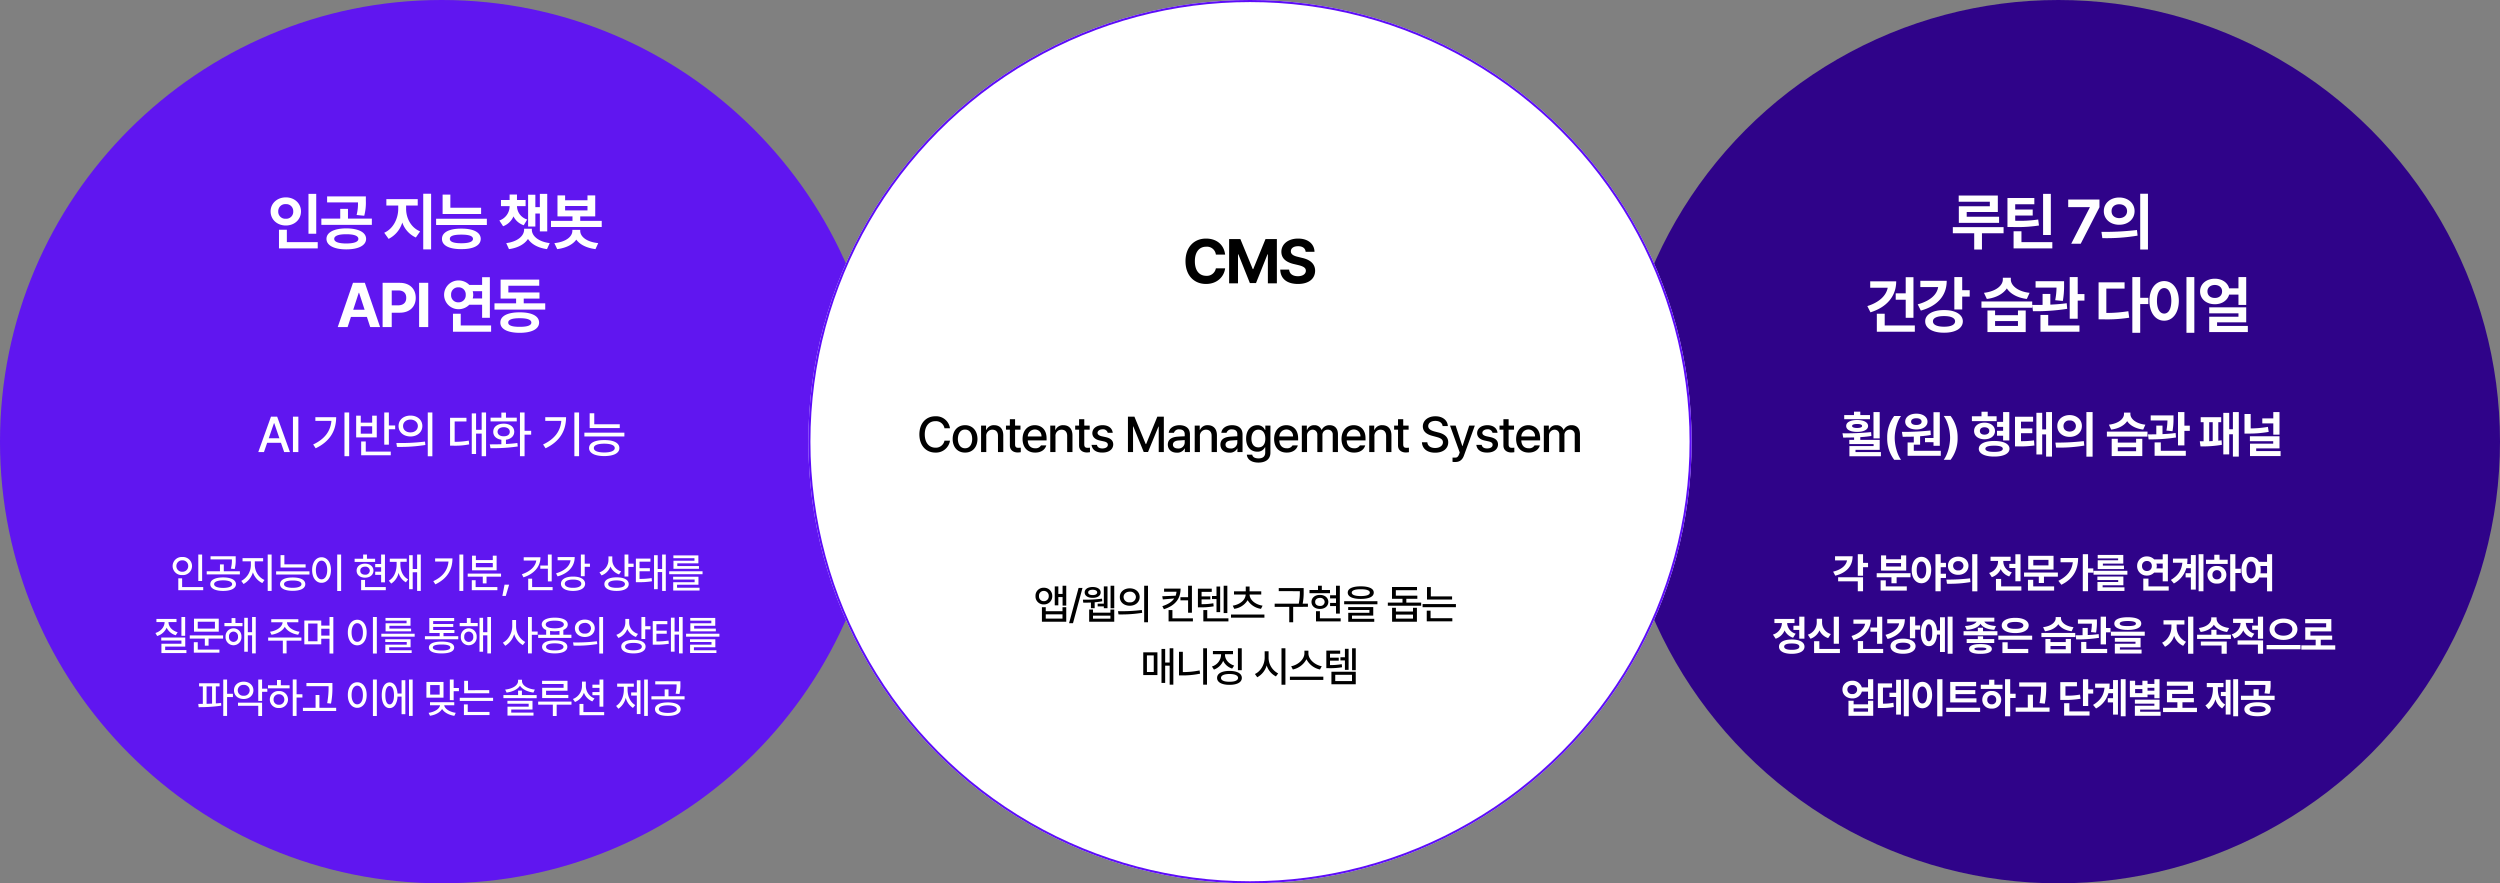
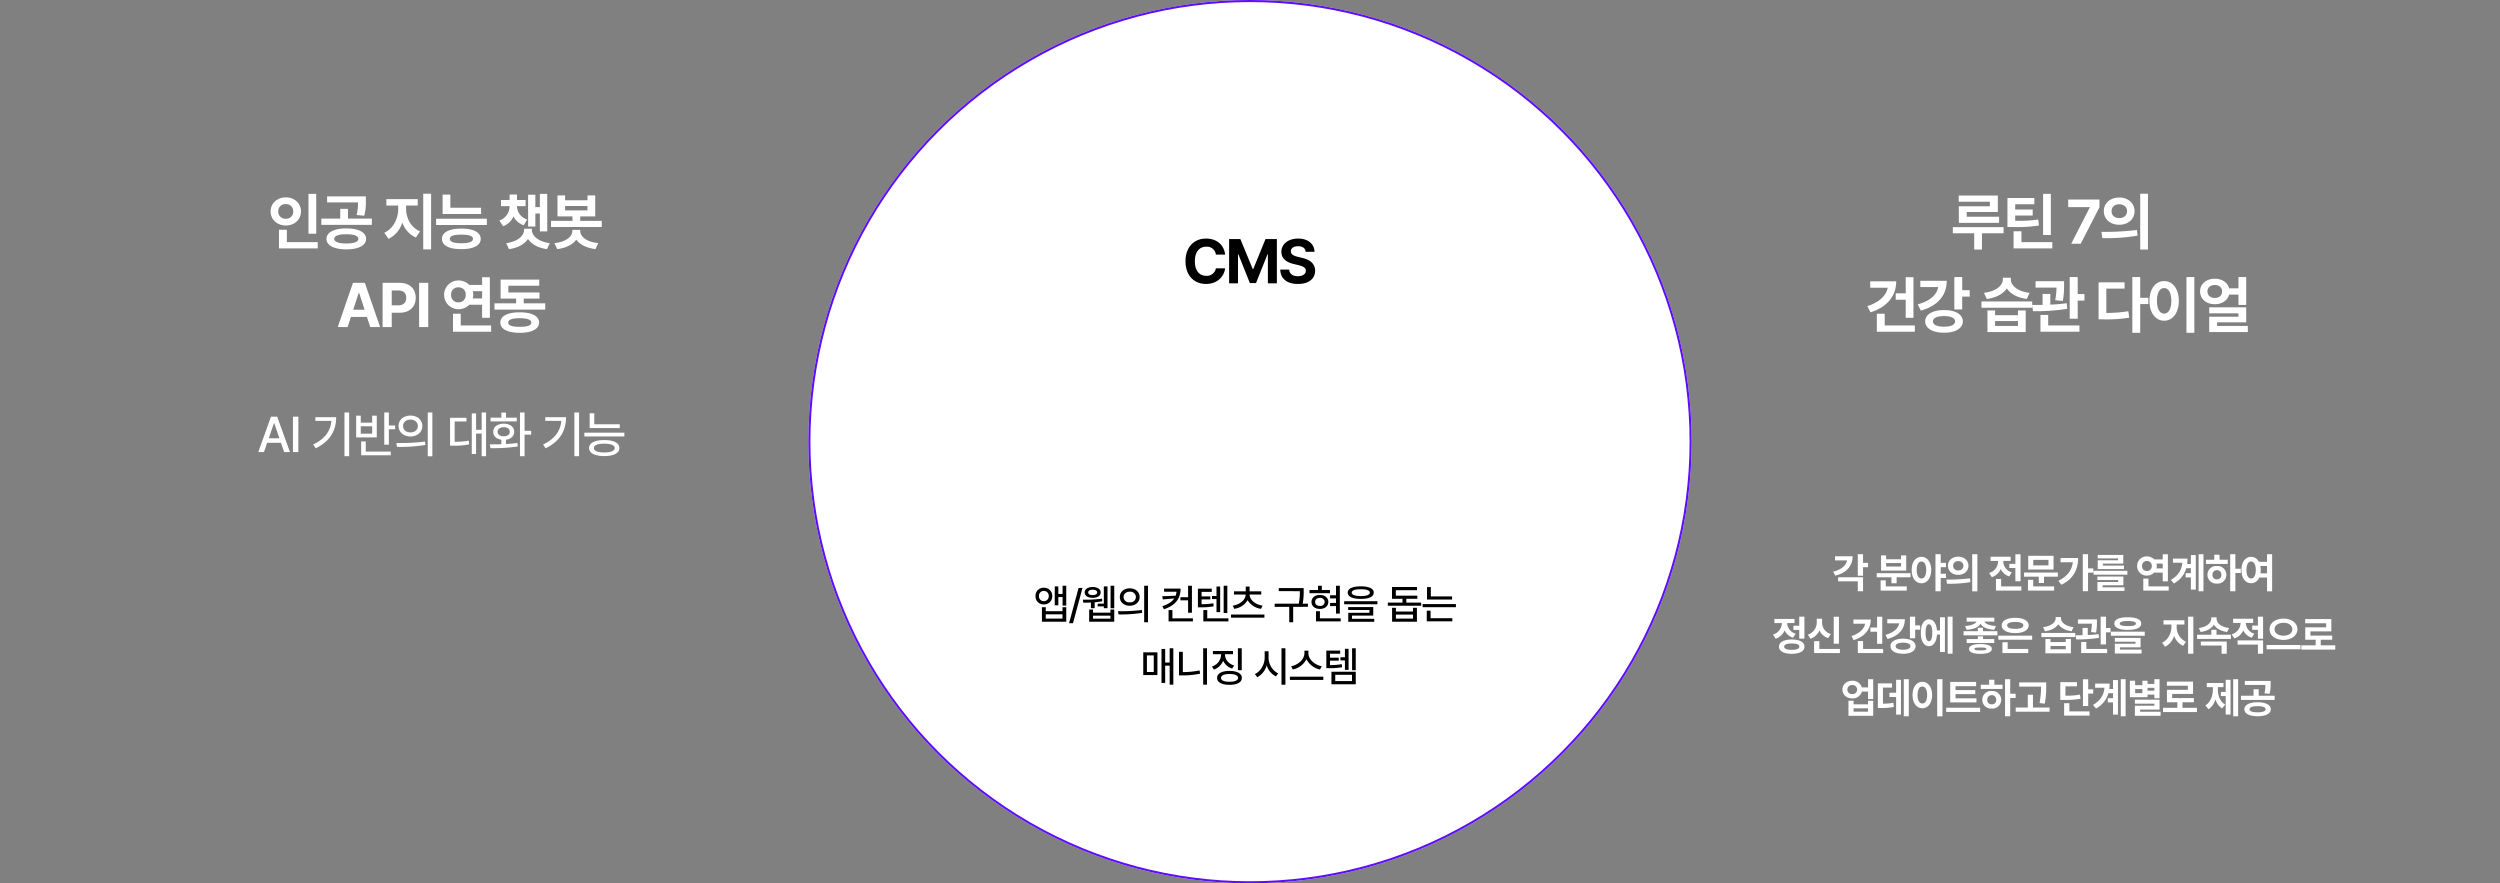
<svg xmlns="http://www.w3.org/2000/svg" width="1200" height="424" viewBox="0 0 1200 424">
  <rect x="0" y="0" width="1200" height="424" fill="#808080" stroke="none" />
-   <circle id="타원_44" data-name="타원 44" cx="212" cy="212" r="212" transform="translate(776)" fill="#2f0389" />
-   <path id="패스_261" data-name="패스 261" d="M212,0C329.084,0,424,94.916,424,212S329.084,424,212,424,0,329.084,0,212,94.916,0,212,0Z" fill="#5d0df8" opacity="0.925" />
  <g id="타원_43" data-name="타원 43" transform="translate(388)" fill="#fff" stroke="#5d0df8" stroke-width="1">
    <circle cx="212" cy="212" r="212" stroke="none" />
    <circle cx="212" cy="212" r="211.5" fill="none" />
  </g>
  <path id="패스_255" data-name="패스 255" d="M-98.96-14.88a3.822,3.822,0,0,0-4,4,3.833,3.833,0,0,0,4,4,3.887,3.887,0,0,0,4.04-4A3.876,3.876,0,0,0-98.96-14.88Zm-2.32,4a2.271,2.271,0,0,1,2.32-2.48,2.334,2.334,0,0,1,2.36,2.48,2.312,2.312,0,0,1-2.36,2.44A2.249,2.249,0,0,1-101.28-10.88Zm1.4,12.32H-88.2v-7H-90v1.92h-8.04V-5.56h-1.84Zm1.84-1.52V-2.12H-90V-.08Zm4.32-6.36H-92V-10.4h2.04v4.08h1.76v-9.52h-1.76v3.92H-92v-3.6h-1.72ZM-80.4-14.8h-1.88L-86.84,2.12h1.88Zm15.24-1.04h-1.76v10.8h1.76ZM-80.2-9.16l.16,1.44c1.02,0,2.32,0,3.68-.06v2.7h1.8V-7.9a29.043,29.043,0,0,0,3.64-.5l-.12-1.24A61.991,61.991,0,0,1-80.2-9.16Zm.84-3.48c0,1.6,1.54,2.62,3.84,2.6,2.28.02,3.84-1,3.84-2.6s-1.56-2.58-3.84-2.6C-77.82-15.22-79.36-14.24-79.36-12.64Zm1.68,0c0-.8.84-1.28,2.16-1.28,1.3,0,2.16.48,2.16,1.28,0,.82-.86,1.28-2.16,1.28C-76.84-11.36-77.68-11.82-77.68-12.64Zm.48,14.08h12.04V-4.44H-67v1.52h-8.36V-4.44H-77.2Zm1.84-1.48V-1.48H-67V-.04Zm2.24-5.88h2.96v.84h1.76V-15.52h-1.76v8.28h-2.96Zm15.4-8.68c-2.76,0-4.78,1.72-4.76,4.16-.02,2.48,2,4.18,4.76,4.2,2.76-.02,4.74-1.72,4.76-4.2C-52.98-12.88-54.96-14.6-57.72-14.6ZM-63.36-3.64l.24,1.56a63.243,63.243,0,0,0,11.36-.76l-.16-1.36A79.613,79.613,0,0,1-63.36-3.64Zm2.68-6.8c0-1.52,1.24-2.54,2.96-2.56a2.711,2.711,0,0,1,2.96,2.56,2.663,2.663,0,0,1-2.96,2.56A2.631,2.631,0,0,1-60.68-10.44ZM-50.8,1.68h1.84V-15.84H-50.8Zm17.48-16.16h-7.92v1.52h5.96a7.492,7.492,0,0,1-.42,1.9l-6.42.26.28,1.52,5.46-.46c-1.04,1.54-2.84,2.78-5.7,3.7l.76,1.48C-35.6-6.44-33.34-9.82-33.32-14.48ZM-39.08,1.28H-27.4V-.2h-9.84V-4.16h-1.84ZM-33.4-8.84h3.68v5.96h1.84V-15.84h-1.84v5.48H-33.4Zm22.52-7h-1.76V-2.72h1.76ZM-25-5.48h1.12a33.427,33.427,0,0,0,6.44-.48l-.16-1.48A29.894,29.894,0,0,1-23.24-7V-9.28h4.2v-1.44h-4.2v-2.2h4.88v-1.52H-25Zm2.6,6.76h12.04V-.2H-20.52V-4.16H-22.4Zm4.16-10.72h2.16v6.28h1.76V-15.48h-1.76v4.56h-2.16ZM6.92-2.04H-9.12V-.52H6.92ZM-8.28-6.28l.72,1.52A8.847,8.847,0,0,0-1.14-8.92,8.886,8.886,0,0,0,5.28-4.76l.76-1.52C2.46-6.86-.1-9.02-.2-11.64H5.4v-1.52H-.2v-2.32H-2.04v2.32H-7.68v1.52h5.6C-2.16-9.02-4.74-6.86-8.28-6.28Zm34.04-8.44H13.8v1.48H23.92v.04a26.567,26.567,0,0,1-.52,5.96H11.84v1.52h7v7.4h1.88v-7.4H27.8V-7.24H25.28a28.82,28.82,0,0,0,.48-5.96Zm17.36-1.12H41.28v4.56H38.44v1.52h2.84V-7.6H38.44v1.52h2.84v3.6h1.84ZM28.56-12.28H38.4V-13.8H34.48v-2.04H32.64v2.04H28.56Zm.96,4.2c0,2,1.66,3.38,4.04,3.36,2.34.02,4.02-1.36,4.04-3.36-.02-2-1.7-3.38-4.04-3.36C31.18-11.46,29.52-10.08,29.52-8.08Zm1.76,0c-.04-1.16.9-1.9,2.28-1.92a2.048,2.048,0,0,1,2.28,1.92,2.013,2.013,0,0,1-2.28,1.92C32.18-6.14,31.24-6.9,31.28-8.08Zm.4,9.36H43.52V-.2H33.56V-3.64H31.68ZM53.16-15.56c-3.94,0-6.24,1.08-6.24,3,0,1.98,2.3,3.04,6.24,3.04,3.96,0,6.26-1.06,6.24-3.04C59.42-14.48,57.12-15.56,53.16-15.56ZM45.2-6.96H61.16V-8.44H45.2ZM47.12-4.2h10.2v1.36H47.16V1.48H59.64V.04H48.96V-1.52h10.2V-5.6H47.12Zm1.72-8.36c0-1.02,1.54-1.62,4.32-1.6,2.82-.02,4.36.58,4.36,1.6,0,1.1-1.54,1.66-4.36,1.68C50.38-10.9,48.84-11.46,48.84-12.56Zm33.32,4.8H75.04v-1.8h5.28v-1.52H70v-2.64H80.16v-1.52h-12v5.68H73.2v1.8H66.16v1.52h16ZM68.2,1.44H80.12V-5.24H78.24v1.76h-8.2V-5.24H68.2ZM70.04-.08V-2h8.2V-.08ZM97-10.72H86.8V-15.2H84.96v5.96H97ZM82.84-5.56h16V-7.04h-16Zm2,6.8H97.12V-.28H86.68v-3.6H84.84ZM-36.8,14.16h-1.76V21h-2.16V14.48h-1.76V30.8h1.76V22.52h2.16v9.12h1.76ZM-51.24,27.04h6.8V16.12h-6.8Zm1.76-1.48V17.6h3.28v7.96Zm28.84-11.4h-1.84V31.64h1.84ZM-34.08,27.2h1.48a40.322,40.322,0,0,0,8.64-.84l-.24-1.56a39.533,39.533,0,0,1-8.04.8V15.88h-1.84ZM-3.96,14.16H-5.8V24.68h1.84Zm-14.32,8.76.96,1.48a7.414,7.414,0,0,0,4.44-4.22,7.03,7.03,0,0,0,4.32,3.74l.96-1.44c-2.72-.88-4.4-2.96-4.4-5.2V17h3.84V15.48H-17.8V17h3.92v.28A6.117,6.117,0,0,1-18.28,22.92Zm2.48,5.48c0,2.1,2.26,3.32,5.96,3.32,3.68,0,5.92-1.22,5.92-3.32,0-2.12-2.24-3.36-5.92-3.36C-13.54,25.04-15.8,26.28-15.8,28.4Zm1.88,0c0-1.2,1.5-1.88,4.08-1.88,2.56,0,4.1.68,4.12,1.88-.02,1.18-1.56,1.86-4.12,1.84C-12.42,30.26-13.92,29.58-13.92,28.4ZM8.92,18.6v-3H7.04v3c0,3.36-1.94,6.7-4.68,7.92l1.12,1.56A9.245,9.245,0,0,0,8,22.4a8.933,8.933,0,0,0,4.44,5.28l1.08-1.44A8.534,8.534,0,0,1,8.92,18.6Zm6.2,13.08H17V14.16H15.12ZM28.04,16.64V15.32H26.12v1.32c-.04,2.86-3.06,5.54-6.36,6.16l.8,1.56a9.585,9.585,0,0,0,6.54-4.94,9.362,9.362,0,0,0,6.5,4.94l.84-1.56C31.08,22.18,28.06,19.5,28.04,16.64ZM19.16,29.36H35.2V27.8H19.16ZM43.28,15.28H36.64v8.44h1.12a33.753,33.753,0,0,0,6.44-.44l-.16-1.48a31.657,31.657,0,0,1-5.64.44V20.12h4.2V18.68H38.4V16.8h4.88Zm-4.2,16.16H50.76v-6H39.08Zm1.84-1.52v-3h8.04v3ZM43.4,20h2.16v4.52h1.76V14.44H45.56v4.04H43.4ZM49,24.68h1.76V14.16H49Z" transform="translate(600 297)" />
  <path id="패스_260" data-name="패스 260" d="M-60.21-23.94h-3.72V-4.8h3.72Zm-21.9,8.4c0,3.99,3.21,6.78,7.32,6.78,4.08,0,7.26-2.79,7.26-6.78,0-3.9-3.18-6.72-7.26-6.72C-78.9-22.26-82.11-19.44-82.11-15.54Zm3.66,0a3.388,3.388,0,0,1,3.66-3.48,3.338,3.338,0,0,1,3.54,3.48A3.338,3.338,0,0,1-74.79-12,3.386,3.386,0,0,1-78.45-15.54Zm.36,17.76h18.6v-3H-74.31V-6.72h-3.78Zm32.28-9.6c-5.76.03-9.48,1.86-9.48,5.04s3.72,5.04,9.48,5.04c5.85,0,9.51-1.86,9.54-5.04C-36.3-5.52-39.96-7.35-45.81-7.38ZM-57.75-9.06h24.24v-3H-44.97v-4.68h-3.72v4.68h-9.06Zm2.76-10.8h14.82a22.025,22.025,0,0,1-.66,6.06l3.66.36a24.423,24.423,0,0,0,.78-7.14v-2.16h-18.6Zm3.42,17.52c0-1.47,2.1-2.25,5.76-2.22,3.69-.03,5.82.75,5.82,2.22S-42.12-.15-45.81-.12C-49.47-.15-51.57-.87-51.57-2.34Zm34.5-14.34v-1.68h5.58v-3.06H-26.55v3.06h5.7v1.68c-.03,4.5-2.31,9.45-6.72,11.4l2.1,2.94A12.911,12.911,0,0,0-18.9-10.2,12.172,12.172,0,0,0-12.39-3l2.04-2.94C-14.82-7.77-17.04-12.39-17.07-16.68ZM-8.85,2.7h3.78V-24H-8.85ZM18.93-17.28H4.17v-6.3H.45v9.3H18.93ZM-2.67-9H21.69v-3H-2.67ZM.15-2.34C.12.84,3.63,2.61,9.45,2.58c5.79.03,9.27-1.74,9.3-4.92-.03-3.15-3.51-4.95-9.3-4.92C3.63-7.29.12-5.49.15-2.34Zm3.78,0C3.9-3.75,5.76-4.38,9.45-4.38c3.63,0,5.55.63,5.58,2.04C15-.96,13.08-.24,9.45-.24,5.76-.24,3.9-.96,3.93-2.34ZM40.29-21H36.15v-2.64H32.61V-21H28.47v2.94h4.14a7.237,7.237,0,0,1-4.92,6.9l1.8,2.76a8.719,8.719,0,0,0,4.98-4.74,8.44,8.44,0,0,0,4.92,4.26l1.68-2.76a6.8,6.8,0,0,1-4.92-6.42h4.14ZM30.99-.3l1.32,2.88c4.35-.6,7.47-2.4,9.12-4.89C43.08.18,46.2,1.98,50.55,2.58L51.87-.3c-5.7-.75-8.61-3.63-8.58-6.42V-7.2H39.57v.48C39.54-3.93,36.69-1.05,30.99-.3Zm10.5-7.98h3.48v-6.24h2.16v8.58h3.54v-18H47.13v6.36H44.97v-5.94H41.49ZM59.25-23.22H55.59v10.08h7.2v2.16H52.47v2.94H76.83v-2.94H66.51v-2.16h7.2V-23.22H69.99v2.34H59.25ZM54.09-.3l1.38,2.88c4.35-.57,7.5-2.25,9.15-4.56,1.65,2.31,4.8,3.99,9.21,4.56L75.15-.3c-5.85-.6-8.64-3.27-8.64-5.88v-.48H62.73v.48C62.7-3.57,59.94-.9,54.09-.3Zm5.16-15.72v-2.1H69.99v2.1ZM-45.15,40l1.59-4.86h7.68L-34.29,40h4.74l-7.32-21.24h-5.7L-49.89,40Zm2.7-8.34,2.64-8.1h.18l2.64,8.1ZM-28.35,40h4.38V33.1h3.84c4.86,0,7.68-2.94,7.68-7.14s-2.76-7.17-7.62-7.2h-8.28Zm4.38-10.44V22.42h3.12c2.61-.03,3.87,1.41,3.84,3.54.03,2.1-1.23,3.57-3.84,3.6Zm17.52-10.8h-4.38V40h4.38Zm29.58-2.7H19.41v3.72H13.29a7.168,7.168,0,0,0-5.22-2.16,6.9,6.9,0,1,0,0,13.8,7.1,7.1,0,0,0,5.19-2.16h6.15v6.3h3.72ZM4.53,24.52a3.354,3.354,0,0,1,3.54-3.6,3.355,3.355,0,0,1,3.48,3.6,3.371,3.371,0,0,1-3.48,3.6A3.37,3.37,0,0,1,4.53,24.52Zm.9,17.7h18.3v-3H9.15V33.58H5.43Zm9.48-15.96a6.427,6.427,0,0,0,0-3.48h4.5v3.48Zm34.8,2.34H39.39V26.32h7.56V23.38H32.01V20.14H46.83V17.2H28.29v9.12h7.44V28.6H25.35v3H49.71ZM28.17,37.84c-.03,3.12,3.48,4.89,9.3,4.92,5.79-.03,9.27-1.8,9.3-4.92-.03-3.18-3.51-4.92-9.3-4.92C31.65,32.92,28.14,34.66,28.17,37.84Zm3.78,0c-.03-1.38,1.83-2.1,5.52-2.1,3.63,0,5.55.72,5.58,2.1-.03,1.38-1.95,2.04-5.58,2.04C33.78,39.88,31.92,39.22,31.95,37.84Z" transform="translate(212 117)" fill="#fff" />
  <path id="패스_252" data-name="패스 252" d="M-29.04-23.16H-47.82v3h14.94V-18H-47.76v7.98h19.32v-2.94H-43.98v-2.28h14.94ZM-50.64-5.04h10.26v7.8h3.72v-7.8h10.38V-7.98H-50.64ZM-3.6-23.94H-7.32V-4.2H-3.6ZM-24.42-8.04h2.28A68.713,68.713,0,0,0-9.3-8.76l-.36-2.88a60.415,60.415,0,0,1-11.04.6v-2.52h8.4v-2.88h-8.4v-2.52h9.18v-3h-12.9Zm2.94,10.26h18.6v-3H-17.7V-6h-3.78ZM6.18,0h4.56l9-17.52v-3.72h-15v3.66H15.12v.12ZM29.22-22.2c-4.2,0-7.41,2.73-7.38,6.54-.03,3.84,3.18,6.57,7.38,6.54,4.23.03,7.38-2.7,7.38-6.54C36.6-19.47,33.45-22.2,29.22-22.2ZM20.7-5.7l.42,3A88.706,88.706,0,0,0,38.04-3.9l-.3-2.7A132.6,132.6,0,0,1,20.7-5.7Zm4.86-9.96c-.03-2.07,1.56-3.3,3.66-3.3,2.13,0,3.75,1.23,3.78,3.3-.03,2.13-1.65,3.33-3.78,3.36C27.12-12.33,25.53-13.53,25.56-15.66ZM39.3,2.76h3.72V-24H39.3ZM-69.54,16.06h-3.72V23.8h-4.8v3.06h4.8v8.7h3.72ZM-91.68,29.92l1.5,3c7.83-2.46,12.36-7.74,12.36-14.88H-90.3V21.1h8.4C-82.62,25-86.16,28.21-91.68,29.92Zm4.56,12.3h18.24v-3H-83.34V33.58h-3.78ZM-46.14,16h-3.78V31.54h3.78V25.36h3.6V22.3h-3.6ZM-67.5,29.08l1.5,3c7.95-2.19,12.42-7.17,12.42-14.28H-66.24v3h8.55C-58.26,24.49-61.62,27.49-67.5,29.08Zm3.6,8.16c-.03,3.39,3.63,5.49,9.06,5.46,5.4.03,8.97-2.07,9-5.46-.03-3.3-3.6-5.43-9-5.4C-60.27,31.81-63.93,33.94-63.9,37.24Zm3.72,0c-.03-1.62,1.98-2.52,5.34-2.52,3.3,0,5.28.9,5.28,2.52,0,1.65-1.98,2.58-5.28,2.58C-58.2,39.82-60.21,38.89-60.18,37.24Zm29.82-5.22h-3.66V42.4h18.36V32.02h-3.72V34.3H-30.36ZM-36.9,30.7h24.36v-3H-36.9Zm1.2-7.14,1.38,2.94c4.53-.57,7.86-2.49,9.6-5.07,1.68,2.58,5.01,4.5,9.6,5.07l1.32-2.94c-5.94-.66-9-3.69-9-6.36v-.9h-3.84v.9C-26.67,19.93-29.73,22.84-35.7,23.56Zm5.34,15.9V37.12h10.98v2.34ZM2.76,17.98H-10.92v3.06H-.87A35.051,35.051,0,0,1-1.5,27.1l3.66.36a41.392,41.392,0,0,0,.6-7.8Zm-15.3,11.4.36,3A98.225,98.225,0,0,0,4.26,31.24l-.24-2.7c-2.49.36-5.22.57-7.86.69V24.1H-7.56v5.25C-9.33,29.38-11.04,29.38-12.54,29.38Zm3.96,12.84H10.14v-3h-15V34.18H-8.58ZM5.46,35.98H9.3v-8.7h3.24V24.16H9.3V16H5.46ZM39.3,16H35.52V42.76H39.3V28.96h3.9v-3H39.3ZM19.32,36.28h2.22a68.827,68.827,0,0,0,12.48-.78l-.42-3.12a66.064,66.064,0,0,1-10.56.84V21.52H31.8v-3H19.32ZM65.28,16H61.5V42.76h3.78ZM43.74,27.4c0,5.85,3,9.54,7.08,9.54,4.02,0,6.99-3.69,7.02-9.54-.03-5.82-3-9.48-7.02-9.48C46.74,17.92,43.74,21.58,43.74,27.4Zm3.6,0c0-3.96,1.41-6.12,3.48-6.12,2.01,0,3.39,2.16,3.42,6.12-.03,3.99-1.41,6.12-3.42,6.12C48.75,33.52,47.34,31.39,47.34,27.4ZM90.18,16H86.46v5.4H81.99c-.72-2.76-3.42-4.62-6.87-4.62-4.05,0-7.11,2.52-7.08,6.06-.03,3.66,3.03,6.21,7.08,6.18,3.42.03,6.09-1.83,6.87-4.62h4.47v4.98h3.72Zm-18.6,6.84c0-1.86,1.47-3.03,3.54-3.06,2.04.03,3.48,1.2,3.48,3.06,0,2.01-1.44,3.18-3.48,3.18C73.05,26.02,71.58,24.85,71.58,22.84Zm.84,19.56H90.96V39.46H76.2V37.72H90.18v-7.2H72.42V33.4H86.46v1.62H72.42Z" transform="translate(988 117)" fill="#fff" />
  <path id="패스_257" data-name="패스 257" d="M-16.38-13.8h4.44c-.57-4.89-4.26-7.71-9.18-7.68-5.58-.03-9.84,3.96-9.84,10.86C-30.96-3.69-26.76.3-21.12.3c5.43,0,8.7-3.57,9.18-7.5h-4.44A4.407,4.407,0,0,1-21-3.6c-3.27-.03-5.49-2.43-5.46-7.02-.03-4.44,2.16-6.99,5.46-6.96A4.3,4.3,0,0,1-16.38-13.8Zm6.36-7.44V0h4.26V-13.92h.18L-.06-.12H2.88L8.4-13.92h.18V0H12.9V-21.24H7.44L1.56-6.84H1.32l-5.94-14.4ZM26.7-15.12h4.26c-.06-3.78-3.15-6.39-7.86-6.36-4.62-.03-8.04,2.55-8.04,6.36.03,3.15,2.22,4.92,5.82,5.82l2.28.54c2.34.57,3.63,1.26,3.66,2.7-.03,1.59-1.53,2.64-3.84,2.64-2.34,0-4.02-1.05-4.2-3.18H14.52C14.64-2.07,17.91.3,23.04.3c5.16,0,8.19-2.49,8.22-6.36-.03-3.54-2.73-5.4-6.36-6.18l-1.92-.48c-1.83-.42-3.42-1.11-3.36-2.7,0-1.38,1.23-2.4,3.48-2.4C25.23-17.82,26.58-16.83,26.7-15.12Z" transform="translate(600 136)" />
-   <path id="패스_258" data-name="패스 258" d="M-114.98-15.84h-1.84V-3.12h1.84Zm-14.16,5.52a4.378,4.378,0,0,0,4.68,4.36,4.366,4.366,0,0,0,4.64-4.36,4.37,4.37,0,0,0-4.64-4.32A4.382,4.382,0,0,0-129.14-10.32Zm1.8,0a2.725,2.725,0,0,1,2.88-2.72,2.681,2.681,0,0,1,2.8,2.72,2.678,2.678,0,0,1-2.8,2.76A2.722,2.722,0,0,1-127.34-10.32Zm.92,11.6h11.96V-.2h-10.12V-4.4h-1.84Zm21.52-6.12c-3.78,0-6.18,1.2-6.16,3.24-.02,2.04,2.38,3.24,6.16,3.24,3.76,0,6.16-1.2,6.16-3.24S-101.14-4.84-104.9-4.84Zm-7.88-1.44h15.92V-7.8h-7.72v-3.28h-1.84V-7.8h-6.36Zm1.84-7.2h10.24a15.509,15.509,0,0,1-.48,4.44l1.84.16a16.622,16.622,0,0,0,.48-4.64V-15h-12.08Zm1.72,11.88c-.02-1.14,1.64-1.82,4.32-1.84,2.66.02,4.32.7,4.32,1.84,0,1.12-1.66,1.78-4.32,1.8C-107.58.18-109.24-.48-109.22-1.6Zm19.52-9.08v-1.88h4v-1.52h-9.88v1.52h4v1.88a8.739,8.739,0,0,1-4.6,7.52l1.08,1.48a9.439,9.439,0,0,0,4.5-5.6,8.767,8.767,0,0,0,4.5,5.16l1.04-1.48A7.957,7.957,0,0,1-89.7-10.68Zm6.2,12.32h1.88V-15.84H-83.5Zm18.2-12.76H-75.5v-4.4h-1.84V-9.6H-65.3ZM-79.46-6.24h16V-7.76h-16Zm1.88,4.64c.02,2.04,2.3,3.18,6.08,3.2,3.78-.02,6.04-1.16,6.04-3.2,0-2.06-2.26-3.22-6.04-3.2C-75.28-4.82-77.56-3.66-77.58-1.6Zm1.92,0c-.04-1.16,1.5-1.74,4.16-1.76,2.66.02,4.18.6,4.2,1.76C-67.32-.5-68.84.14-71.5.16-74.16.14-75.7-.5-75.66-1.6Zm27.4-14.24h-1.88V1.68h1.88ZM-62.18-8.4c0,3.78,1.9,6.16,4.52,6.16s4.54-2.38,4.52-6.16c.02-3.74-1.9-6.12-4.52-6.12S-62.18-12.14-62.18-8.4Zm1.8,0c0-2.74,1.12-4.46,2.72-4.48,1.62.02,2.74,1.74,2.72,4.48.02,2.78-1.1,4.5-2.72,4.48C-59.26-3.9-60.38-5.62-60.38-8.4Zm33.16-7.44h-1.84v4.56H-31.9v1.52h2.84V-7.6H-31.9v1.52h2.84v3.6h1.84Zm-14.56,3.56h9.84V-13.8h-3.92v-2.04H-37.7v2.04h-4.08Zm.96,4.2c0,2,1.66,3.38,4.04,3.36,2.34.02,4.02-1.36,4.04-3.36-.02-2-1.7-3.38-4.04-3.36C-39.16-11.46-40.82-10.08-40.82-8.08Zm1.76,0c-.04-1.16.9-1.9,2.28-1.92A2.048,2.048,0,0,1-34.5-8.08a2.013,2.013,0,0,1-2.28,1.92C-38.16-6.14-39.1-6.9-39.06-8.08Zm.4,9.36h11.84V-.2h-9.96V-3.64h-1.88Zm28.64-17.12h-1.76v6.96H-13.9v-6.64h-1.72V.8h1.72V-7.32h2.12V1.64h1.76ZM-25.38-3.28l1.16,1.4a8.088,8.088,0,0,0,3.54-5.18,7.523,7.523,0,0,0,3.5,4.58l1.08-1.44c-2.54-1.3-3.72-4.14-3.72-7.28v-1.12h3.04v-1.52H-24.9v1.52h3.28v1.12C-21.62-7.74-22.82-4.72-25.38-3.28ZM10.38-15.84H8.5V1.64h1.88ZM-4.02-3.04l1,1.52c6-2.88,8.18-7.32,8.2-12.44H-3.14v1.48H3.28C2.92-8.4.66-5.24-4.02-3.04ZM28.5-6.68h-16V-5.2h7.24v3.24h1.8V-5.2H28.5ZM14.46,1.28H26.74V-.2H16.3V-3.52H14.46Zm.12-9.52h11.8v-7.04H24.54v2.12H16.42v-2.12H14.58Zm1.84-1.48v-2.04h8.12v2.04ZM32.38-1.36h-2.2l-1.04,5.4h1.64ZM52.82-15.84H50.98v5.28H47.34V-9h3.64v6.08h1.84ZM38.5-6.36l.76,1.48c5.02-1.62,8.16-5.06,8.16-9.64H39.38v1.56h6.04C45.02-10,42.38-7.64,38.5-6.36Zm3.04,7.64H53.26V-.2H43.42V-4.24H41.54ZM68.66-15.84H66.82v10.4h1.84V-9.92h2.52v-1.52H68.66ZM54.9-6.8l.76,1.48c5.12-1.48,8.18-4.74,8.2-9.28h-8.2v1.52h6.2C61.52-10.26,58.98-7.98,54.9-6.8Zm2.36,5c0,2.14,2.3,3.44,5.8,3.44,3.54,0,5.78-1.3,5.8-3.44-.02-2.14-2.26-3.46-5.8-3.44C59.56-5.26,57.26-3.94,57.26-1.8Zm1.84,0c-.02-1.26,1.52-2,3.96-2s3.98.74,3.96,2C67.04-.58,65.5.18,63.06.16,60.62.18,59.08-.58,59.1-1.8ZM81.9-13.04v-1.88H80.06v1.72a6.293,6.293,0,0,1-4.32,5.92l1,1.48A7.175,7.175,0,0,0,81-10.06a7.1,7.1,0,0,0,4.14,3.78l1-1.48A5.7,5.7,0,0,1,81.9-13.04ZM78.1-1.64c0,2.08,2.24,3.28,5.88,3.28,3.58,0,5.8-1.2,5.8-3.28,0-2.04-2.22-3.22-5.8-3.24C80.34-4.86,78.1-3.68,78.1-1.64Zm1.84,0c0-1.1,1.5-1.76,4.04-1.76,2.5,0,3.98.66,4,1.76-.02,1.18-1.5,1.8-4,1.8C81.44.16,79.94-.46,79.94-1.64Zm7.84-3.64h1.84v-4.6h2.52v-1.56H89.62v-4.4H87.78Zm12.44-8.6h-7V-2.56h1.16A35.1,35.1,0,0,0,100.94-3l-.16-1.52a38.068,38.068,0,0,1-5.8.4V-7.8h4.96V-9.28H94.98V-12.4h5.24ZM101.94.8h1.76V-7.4h2.12V1.64h1.76V-15.84h-1.76v6.96H103.7v-6.64h-1.76Zm23.28-8.6h-16v1.4h16ZM111.1-3.84h10.32v1.28H111.14v4h12.64V.12h-10.8V-1.32h10.28V-5.16H111.1Zm.12-10.24h10.12v1.24H111.26v3.88H123.5v-1.32H113.1V-11.6h10.12v-3.8h-12ZM-123.12,14.16h-1.8V23.2h1.8Zm-14.28,7.68.84,1.44a7.146,7.146,0,0,0,4.54-3.98,6.99,6.99,0,0,0,4.38,3.62l.92-1.44c-2.72-.76-4.4-2.74-4.4-4.88h3.84V15.08h-9.64V16.6H-133C-133,18.86-134.68,20.98-137.4,21.84Zm2.8,3.6h9.68V27h-9.6v4.48h12V30.04h-10.2V28.36h9.64V24H-134.6ZM-104.92,23h-16v1.52h7.24v3.4h1.8v-3.4h6.96Zm-14.04,8.28h12.28V29.8h-10.4V26.24h-1.88Zm.08-10.08H-107V14.96h-11.88Zm1.8-1.48V16.44h8.24v3.28Zm21.48-2.68H-99V14.68h-1.84v2.36h-3.44v1.52h8.68Zm-8.12,6.6a3.821,3.821,0,0,0,3.8,4.08,3.809,3.809,0,0,0,3.8-4.08,3.775,3.775,0,0,0-3.8-4.04A3.787,3.787,0,0,0-103.72,23.64Zm1.64,0a2.242,2.242,0,0,1,2.16-2.48,2.242,2.242,0,0,1,2.16,2.48,2.231,2.231,0,0,1-2.16,2.48A2.231,2.231,0,0,1-102.08,23.64Zm7.32,7.2h1.72V22.96H-91v8.68h1.76V14.16H-91v7.28h-2.04V14.56h-1.72ZM-67.32,24H-83.28v1.52h7.04v6.12h1.8V25.52h7.12ZM-82.4,21.24l.72,1.44c2.84-.44,5.3-1.84,6.38-3.82,1.08,1.98,3.56,3.38,6.42,3.82l.68-1.44c-3.32-.46-6.02-2.42-6.04-4.56h5.44V15.2h-13v1.48h5.44C-76.4,18.82-79.1,20.78-82.4,21.24Zm24.6-5.4h-8.12V27.28h8.12V24.6h3.96v7.08H-52V14.16h-1.84v4.12H-57.8Zm-6.28,9.96V17.28h4.48V25.8Zm6.28-2.72V19.8h3.96v3.28Zm26.68-8.92H-33V31.68h1.88ZM-45.04,21.6c0,3.78,1.9,6.16,4.52,6.16s4.54-2.38,4.52-6.16c.02-3.74-1.9-6.12-4.52-6.12S-45.04,17.86-45.04,21.6Zm1.8,0c0-2.74,1.12-4.46,2.72-4.48,1.62.02,2.74,1.74,2.72,4.48.02,2.78-1.1,4.5-2.72,4.48C-42.12,26.1-43.24,24.38-43.24,21.6Zm30.28.6h-16v1.4h16Zm-14.12,3.96h10.32v1.28H-27.04v4H-14.4V30.12H-25.2V28.68h10.28V24.84H-27.08Zm.12-10.24h10.12v1.24H-26.92v3.88h12.24V19.72h-10.4V18.4h10.12V14.6h-12ZM7.96,23.36H.88V21.84H6.12V20.4H-4.08V18.92H5.56v-1.4H-4.08v-1.4H6V14.64H-5.92v7.2H-.96v1.52H-8.04v1.48h16ZM-6.12,28.8c.02,1.86,2.2,2.84,6.08,2.84C3.82,31.64,6,30.66,6,28.8c0-1.82-2.18-2.84-6.04-2.84C-3.92,25.96-6.1,26.98-6.12,28.8Zm1.88,0c-.02-.94,1.46-1.44,4.2-1.44s4.18.5,4.2,1.44c-.02.96-1.46,1.44-4.2,1.44S-4.26,29.76-4.24,28.8ZM17.32,17.04h-3.4V14.68H12.08v2.36H8.64v1.52h8.68ZM9.2,23.64a3.81,3.81,0,1,0,7.6,0,3.807,3.807,0,1,0-7.6,0Zm1.64,0A2.242,2.242,0,0,1,13,21.16a2.242,2.242,0,0,1,2.16,2.48,2.181,2.181,0,1,1-4.32,0Zm7.32,7.2h1.72V22.96h2.04v8.68h1.76V14.16H21.92v7.28H19.88V14.56H18.16ZM35.72,18.6v-3H33.88v3c-.02,3.22-1.84,6.58-4.52,7.88l1.16,1.48a9.327,9.327,0,0,0,4.28-5.6,9.12,9.12,0,0,0,4.16,5.28l1.16-1.48A8.574,8.574,0,0,1,35.72,18.6Zm5.72,13.04h1.84V22.72h2.8v-1.6h-2.8V14.16H41.44Zm20.84-8.96H58.4V20.36c1.36-.56,2.14-1.44,2.12-2.6.02-2.08-2.4-3.3-6.24-3.28-3.84-.02-6.24,1.2-6.24,3.28a2.87,2.87,0,0,0,2.12,2.6v2.32H46.32V24.2H62.28ZM48.2,28.48c.02,2.04,2.28,3.14,6.08,3.16,3.78-.02,6.04-1.12,6.04-3.16,0-1.98-2.26-3.1-6.04-3.08C50.48,25.38,48.22,26.5,48.2,28.48Zm1.76-10.72c-.02-1.18,1.6-1.86,4.32-1.84,2.72-.02,4.36.66,4.36,1.84,0,1.16-1.64,1.82-4.36,1.84C51.56,19.58,49.94,18.92,49.96,17.76Zm.16,10.72c-.04-1.06,1.5-1.66,4.16-1.68,2.66.02,4.18.62,4.2,1.68-.02,1.12-1.54,1.74-4.2,1.72C51.62,30.22,50.08,29.6,50.12,28.48Zm1.92-5.8V20.84a15.312,15.312,0,0,0,2.24.16,15.885,15.885,0,0,0,2.28-.16v1.84ZM68.72,15.4c-2.76,0-4.78,1.72-4.76,4.16-.02,2.48,2,4.18,4.76,4.2,2.76-.02,4.74-1.72,4.76-4.2C73.46,17.12,71.48,15.4,68.72,15.4ZM63.08,26.36l.24,1.56a63.243,63.243,0,0,0,11.36-.76l-.16-1.36A79.613,79.613,0,0,1,63.08,26.36Zm2.68-6.8c0-1.52,1.24-2.54,2.96-2.56a2.711,2.711,0,0,1,2.96,2.56,2.663,2.663,0,0,1-2.96,2.56A2.631,2.631,0,0,1,65.76,19.56Zm9.88,12.12h1.84V14.16H75.64ZM90,16.96V15.08H88.16V16.8a6.293,6.293,0,0,1-4.32,5.92l1,1.48a7.175,7.175,0,0,0,4.26-4.26,7.1,7.1,0,0,0,4.14,3.78l1-1.48A5.7,5.7,0,0,1,90,16.96Zm-3.8,11.4c0,2.08,2.24,3.28,5.88,3.28,3.58,0,5.8-1.2,5.8-3.28,0-2.04-2.22-3.22-5.8-3.24C88.44,25.14,86.2,26.32,86.2,28.36Zm1.84,0c0-1.1,1.5-1.76,4.04-1.76,2.5,0,3.98.66,4,1.76-.02,1.18-1.5,1.8-4,1.8C89.54,30.16,88.04,29.54,88.04,28.36Zm7.84-3.64h1.84v-4.6h2.52V18.56H97.72v-4.4H95.88Zm12.44-8.6h-7V27.44h1.16a35.1,35.1,0,0,0,6.56-.44l-.16-1.52a38.068,38.068,0,0,1-5.8.4V22.2h4.96V20.72h-4.96V17.6h5.24Zm1.72,14.68h1.76V22.6h2.12v9.04h1.76V14.16h-1.76v6.96H111.8V14.48h-1.76Zm23.28-8.6h-16v1.4h16ZM119.2,26.16h10.32v1.28H119.24v4h12.64V30.12h-10.8V28.68h10.28V24.84H119.2Zm.12-10.24h10.12v1.24H119.36v3.88H131.6V19.72H121.2V18.4h10.12V14.6h-12ZM-106.6,45.96h-9.84v1.52h1.8v8.38l-2.2.02.2,1.56a72.616,72.616,0,0,0,10.84-.72l-.08-1.32q-1.23.15-2.52.24V47.48h1.8Zm-6.24,9.88V47.48h2.64v8.26C-111.08,55.78-111.98,55.82-112.84,55.84Zm8,5.8H-103V52.6h2.8V51.04H-103V44.16h-1.84Zm9.8-16.44c-2.68-.02-4.66,1.7-4.64,4.16-.02,2.46,1.96,4.18,4.64,4.16,2.68.02,4.66-1.7,4.68-4.16C-90.38,46.9-92.36,45.18-95.04,45.2Zm-2.84,4.16a2.611,2.611,0,0,1,2.84-2.6,2.656,2.656,0,0,1,2.88,2.6,2.644,2.644,0,0,1-2.88,2.6A2.6,2.6,0,0,1-97.88,49.36Zm.12,7.44h9.72v4.88h1.84v-6.4H-97.76Zm9.72-2.36h1.84V50.08h2.52V48.56H-86.2v-4.4h-1.84Zm18.4-10.28h-1.84V61.64h1.84V52.8h2.8V51.24h-2.8ZM-83.36,48.4H-73V46.92h-4.2V44.4h-1.84v2.52h-4.32Zm.88,5.36a4.06,4.06,0,0,0,4.36,4.08,4.082,4.082,0,0,0,4.36-4.08,4.062,4.062,0,0,0-4.36-4.04A4.04,4.04,0,0,0-82.48,53.76Zm1.8,0a2.426,2.426,0,0,1,2.56-2.52,2.492,2.492,0,0,1,2.6,2.52,2.457,2.457,0,0,1-2.6,2.52A2.394,2.394,0,0,1-80.68,53.76Zm28.24-7.92H-64.92v1.52h10.64v.2a39.712,39.712,0,0,1-.68,7.96l1.84.2a39.313,39.313,0,0,0,.68-8.16ZM-66.6,59.28h15.96V57.76h-8.04V51.6h-1.84v6.16H-66.6Zm35.48-15.12H-33V61.68h1.88ZM-45.04,51.6c0,3.78,1.9,6.16,4.52,6.16s4.54-2.38,4.52-6.16c.02-3.74-1.9-6.12-4.52-6.12S-45.04,47.86-45.04,51.6Zm1.8,0c0-2.74,1.12-4.46,2.72-4.48,1.62.02,2.74,1.74,2.72,4.48.02,2.78-1.1,4.5-2.72,4.48C-42.12,56.1-43.24,54.38-43.24,51.6Zm29.32-7.44h-1.76V61.64h1.76Zm-14.84,7.56c0,3.8,1.48,6.18,3.76,6.16,2.16.02,3.64-2.1,3.82-5.52h1.94V60.8h1.8V44.48h-1.8v6.4H-21.2c-.22-3.3-1.68-5.32-3.8-5.32C-27.28,45.56-28.76,47.92-28.76,51.72Zm1.72,0c0-2.8.78-4.42,2.04-4.44,1.3.02,2.1,1.64,2.12,4.44-.02,2.78-.82,4.42-2.12,4.4C-26.26,56.14-27.04,54.5-27.04,51.72ZM.88,45.32h-8.2v7.56H.88ZM-6.28,60.16l.68,1.4c2.64-.38,4.82-1.6,5.8-3.26,1.02,1.68,3.22,2.9,5.88,3.3l.68-1.44c-3-.44-5.3-1.96-5.54-3.64H6.04V55.04H-5.6v1.48H-.78C-1.04,58.22-3.26,59.72-6.28,60.16Zm.76-8.76V46.84H-.96V51.4Zm9.44,2.68H5.76V49.76H8.28V48.24H5.76V44.16H3.92Zm18.92-4.8H12.64V44.8H10.8v5.96H22.84ZM8.68,54.44h16V52.96h-16Zm2,6.8H22.96V59.72H12.52v-3.6H10.68ZM38.52,49.48H36.68v2.16H29.64v1.48H45.6V51.64H38.52ZM30.48,49l.68,1.44c2.84-.38,5.32-1.52,6.44-3.32,1.12,1.8,3.6,2.94,6.44,3.32L44.72,49c-3.48-.34-6.18-2-6.16-4.12v-.6H36.68v.6C36.66,47,33.96,48.66,30.48,49Zm1.08,6.8h10.2v1.4H31.6v4.28H44.08V60.04H33.4V58.56H43.6V54.4H31.56Zm28.84-11H48.2v1.52H58.52v1.84H48.24v4.92H60.8V51.56H50.12v-2H60.4ZM46.32,56.24h7.04v5.44H55.2V56.24h7.12V54.76h-16ZM69.2,47.32V45.16H67.36v2.16A6.7,6.7,0,0,1,63,53.52l1,1.44a7.481,7.481,0,0,0,4.28-4.46,7.231,7.231,0,0,0,4.04,4.18l1.04-1.44A6.326,6.326,0,0,1,69.2,47.32ZM66.16,61.28H78V59.8H68.04V55.88H66.16Zm6.2-9.6h3.4V57.2H77.6V44.16H75.76v2.48h-3.4v1.52h3.4V50.2h-3.4Zm26.6-7.52H97.2V61.64h1.76ZM83.72,56.84l1.12,1.36a8.712,8.712,0,0,0,3.52-5.28A8.133,8.133,0,0,0,91.8,57.8l1.12-1.36c-2.48-1.42-3.68-4.4-3.68-7.4v-1.4h3V46.12h-8v1.52h3.2v1.4C87.46,52.16,86.18,55.34,83.72,56.84Zm7.24-4.96h2.72v8.88h1.76V44.52H93.68v5.84H90.96Zm17.6,3.28c-3.78,0-6.18,1.2-6.16,3.24-.02,2.04,2.38,3.24,6.16,3.24,3.76,0,6.16-1.2,6.16-3.24S112.32,55.16,108.56,55.16Zm-7.88-1.44H116.6V52.2h-7.72V48.92h-1.84V52.2h-6.36Zm1.84-7.2h10.24a15.509,15.509,0,0,1-.48,4.44l1.84.16a16.622,16.622,0,0,0,.48-4.64V45H102.52Zm1.72,11.88c-.02-1.14,1.64-1.82,4.32-1.84,2.66.02,4.32.7,4.32,1.84,0,1.12-1.66,1.78-4.32,1.8C105.88,60.18,104.22,59.52,104.24,58.4Z" transform="translate(212 282)" fill="#fff" />
  <path id="패스_259" data-name="패스 259" d="M-85.3,0l1.536-4.464h6.624L-75.6,0h2.784L-78.96-16.992h-2.976L-88.032,0Zm2.3-6.624,2.5-7.248h.144l2.472,7.248Zm14.208-10.368h-2.592V0h2.592ZM-44.4-19.008h-2.256V1.968H-44.4ZM-61.68-3.648l1.2,1.824c7.2-3.456,9.816-8.784,9.84-14.928h-9.984v1.776h7.7C-53.352-10.08-56.064-6.288-61.68-3.648Zm36.336-15.36h-2.208V-3.552h2.208v-7.392h3.024v-1.824h-3.024ZM-41.04-7.056h9.888V-17.472H-33.36v3.36h-5.472v-3.36H-41.04Zm2.208-1.776v-3.552h5.472v3.552Zm.192,10.368h14.208V-.24h-12V-5.088H-38.64ZM-14.976-17.52c-3.312,0-5.736,2.064-5.712,4.992-.024,2.976,2.4,5.016,5.712,5.04,3.312-.024,5.688-2.064,5.712-5.04C-9.288-15.456-11.664-17.52-14.976-17.52ZM-21.744-4.368l.288,1.872A75.892,75.892,0,0,0-7.824-3.408L-8.016-5.04A95.536,95.536,0,0,1-21.744-4.368Zm3.216-8.16c0-1.824,1.488-3.048,3.552-3.072,2.016.024,3.528,1.248,3.552,3.072-.024,1.872-1.536,3.1-3.552,3.072C-17.04-9.432-18.528-10.656-18.528-12.528ZM-6.672,2.016h2.208V-19.008H-6.672ZM21.312-19.008H19.2v8.3H16.512v-7.872H14.448V.912h2.064V-8.88H19.2V1.968h2.112ZM4.032-3.072H5.424A34.277,34.277,0,0,0,13.2-3.7L13.008-5.52a33.407,33.407,0,0,1-6.768.576v-9.744H11.9v-1.776H4.032Zm35.76-15.936H37.584V1.968h2.208V-8.352H42.96v-1.872H39.792ZM23.088-3.7l.336,1.824a81,81,0,0,0,13.1-.816l-.192-1.68c-1.752.24-3.624.408-5.472.5V-5.928c2.376-.312,3.96-1.752,3.984-3.816-.024-2.352-2.088-3.912-5.04-3.888-3.024-.024-5.064,1.536-5.04,3.888-.024,2.04,1.512,3.48,3.888,3.816v2.16C26.664-3.72,24.744-3.7,23.088-3.7Zm.384-11.04H36.048v-1.776H30.864V-18.96H28.656v2.448H23.472Zm3.36,4.992c.024-1.32,1.2-2.184,2.976-2.208,1.728.024,2.9.888,2.88,2.208.024,1.344-1.152,2.184-2.88,2.16C28.032-7.56,26.856-8.4,26.832-9.744Zm39.12-9.264H63.7V1.968h2.256ZM48.672-3.648l1.2,1.824c7.2-3.456,9.816-8.784,9.84-14.928H49.728v1.776h7.7C57-10.08,54.288-6.288,48.672-3.648Zm36.816-9.7H73.248v-5.28H71.04v7.1H85.488ZM68.5-7.488H87.7V-9.312H68.5ZM70.752-1.92c.024,2.448,2.76,3.816,7.3,3.84C82.584,1.9,85.3.528,85.3-1.92c0-2.472-2.712-3.864-7.248-3.84C73.512-5.784,70.776-4.392,70.752-1.92Zm2.3,0c-.048-1.392,1.8-2.088,4.992-2.112,3.192.024,5.016.72,5.04,2.112C83.064-.6,81.24.168,78.048.192,74.856.168,73.008-.6,73.056-1.92Z" transform="translate(212 217)" fill="#fff" />
-   <path id="패스_253" data-name="패스 253" d="M-92.4-17.76h-4.656v-1.632h-3.024v1.632h-4.7v1.968H-92.4Zm-13.2,8.736.336,2.064c1.584,0,3.36-.024,5.232-.072v1.176h-2.3V-3.84h11.664v.96h-11.616v4.9h15.12V0H-99.36V-1.056h11.616v-4.8h-9.312v-1.32c1.776-.1,3.576-.288,5.328-.552L-91.872-9.6A113.527,113.527,0,0,1-105.6-9.024Zm1.776-3.5c-.024,1.776,2.016,2.832,5.232,2.832s5.256-1.056,5.28-2.832c-.024-1.776-2.064-2.856-5.28-2.88C-101.808-15.384-103.848-14.3-103.824-12.528Zm2.832,0c0-.648.888-.96,2.4-.96,1.536,0,2.4.312,2.4.96,0,.624-.864.936-2.4.96C-100.1-11.592-100.992-11.9-100.992-12.528ZM-90.72-6.576h2.976V-19.2H-90.72Zm6.576-.24A16.843,16.843,0,0,0-80.784,3.7h3.312C-79.2,1.488-80.52-2.88-80.544-6.816c.024-3.936,1.344-8.3,3.072-10.512h-3.312A16.843,16.843,0,0,0-84.144-6.816ZM-58.9-19.152H-61.92V-6.768H-66v2.016h4.08v1.728H-58.9ZM-77.088-9.7l.384,2.352c1.608,0,3.432,0,5.328-.072v2.808h-2.976V1.776h15.936v-2.4h-12.96V-3.552h3.024V-7.608c1.728-.12,3.456-.312,5.136-.6l-.144-2.16A120.329,120.329,0,0,1-77.088-9.7Zm1.584-4.9c.024,2.28,2.208,3.744,5.376,3.744,3.12,0,5.328-1.464,5.328-3.744s-2.208-3.84-5.328-3.84C-73.3-18.432-75.48-16.872-75.5-14.592Zm2.832,0c0-1.08,1.032-1.656,2.544-1.632,1.44-.024,2.472.552,2.5,1.632-.024,1.032-1.056,1.584-2.5,1.584C-71.64-13.008-72.672-13.56-72.672-14.592Zm22.32,7.776a16.843,16.843,0,0,0-3.36-10.512h-3.312c1.728,2.208,3.048,6.576,3.072,10.512C-53.976-2.88-55.3,1.488-57.024,3.7h3.312A16.843,16.843,0,0,0-50.352-6.816Zm18.72-10.368H-35.9v-2.16H-38.88v2.16h-4.608v2.352h11.856Zm-10.8,7.056c-.024,2.4,2.064,3.984,4.992,3.984s5.04-1.584,5.04-3.984c0-2.376-2.112-3.984-5.04-3.984S-42.456-12.5-42.432-10.128Zm2.256,8.544c.024,2.328,2.832,3.744,7.392,3.744,4.512,0,7.344-1.416,7.344-3.744,0-2.352-2.832-3.744-7.344-3.744C-37.344-5.328-40.152-3.936-40.176-1.584Zm.528-8.544c0-1.128.864-1.776,2.208-1.776s2.28.648,2.3,1.776c-.024,1.152-.96,1.752-2.3,1.776C-38.784-8.376-39.648-8.976-39.648-10.128Zm2.64,8.544c0-1.008,1.488-1.464,4.224-1.488,2.664.024,4.128.48,4.128,1.488C-28.656-.6-30.12-.1-32.784-.1-35.52-.1-37.008-.6-37.008-1.584Zm5.568-6.24h2.928v2.256h2.976V-19.2h-2.976v4.7h-2.88v2.4h2.88v1.872H-31.44Zm17.328-9.12H-22.8V-2.736h1.488a47.581,47.581,0,0,0,7.824-.432l-.192-2.448a46.087,46.087,0,0,1-6.24.384v-3.84H-14.5v-2.3H-19.92v-3.216h5.808Zm1.584,18.1h2.784V-8.5h1.872V2.16H-5.04V-19.2H-7.872v8.3H-9.744v-7.968h-2.784ZM3.408-17.76c-3.36,0-5.928,2.184-5.9,5.232C-2.52-9.456.048-7.272,3.408-7.3c3.384.024,5.9-2.16,5.9-5.232C9.312-15.576,6.792-17.76,3.408-17.76ZM-3.408-4.56l.336,2.4a70.965,70.965,0,0,0,13.536-.96l-.24-2.16A106.083,106.083,0,0,1-3.408-4.56ZM.48-12.528a2.628,2.628,0,0,1,2.928-2.64,2.723,2.723,0,0,1,3.024,2.64c-.024,1.7-1.32,2.664-3.024,2.688C1.728-9.864.456-10.824.48-12.528ZM11.472,2.208h2.976V-19.2H11.472ZM26.544-6.384H23.616v8.3H38.3v-8.3H35.328V-4.56H26.544ZM21.312-7.44H40.8v-2.4H21.312Zm.96-5.712,1.1,2.352c3.624-.456,6.288-1.992,7.68-4.056,1.344,2.064,4.008,3.6,7.68,4.056l1.056-2.352c-4.752-.528-7.2-2.952-7.2-5.088v-.72H29.52v.72C29.5-16.056,27.048-13.728,22.272-13.152ZM26.544-.432V-2.3h8.784V-.432ZM53.28-17.616H42.336v2.448h8.04a28.04,28.04,0,0,1-.5,4.848l2.928.288a33.114,33.114,0,0,0,.48-6.24ZM41.04-8.5l.288,2.4A78.58,78.58,0,0,0,54.48-7.008l-.192-2.16c-1.992.288-4.176.456-6.288.552v-4.1H45.024v4.2C43.608-8.5,42.24-8.5,41.04-8.5ZM44.208,1.776H59.184v-2.4h-12V-4.656H44.208ZM55.44-3.216h3.072v-6.96H61.1v-2.5H58.512V-19.2H55.44ZM84.624-19.2H81.792v8.256H80.016v-7.872H77.184V1.1h2.832V-8.544h1.776V2.16h2.832ZM65.9-5.184l.336,2.448A52.671,52.671,0,0,0,76.512-3.5l-.144-2.16c-.5.072-1.032.12-1.584.192v-8.88h1.392v-2.4h-9.84v2.4h1.392v9.168Zm4.512-.048v-9.12H72.1V-5.3C71.544-5.256,70.968-5.232,70.416-5.232Zm19.92-13.056H87.36V-8.88h1.776a52.816,52.816,0,0,0,9.84-.816l-.384-2.4a50.457,50.457,0,0,1-8.256.744ZM89.952-5.232h11.184v1.2H90V1.92h14.688V-.48H92.976v-1.3H104.16V-7.584H89.952ZM95.9-13.776h5.28v5.424h2.976V-19.2h-2.976v3.024H95.9Z" transform="translate(990 217)" fill="#fff" />
-   <path id="패스_256" data-name="패스 256" d="M-146.652-11.424h2.64a6.67,6.67,0,0,0-7.008-5.76c-4.416-.024-7.656,3.264-7.68,8.688.024,5.424,3.24,8.736,7.68,8.736a6.776,6.776,0,0,0,7.008-5.712h-2.64a4.217,4.217,0,0,1-4.368,3.36c-2.9-.024-5.088-2.232-5.088-6.384,0-4.1,2.16-6.36,5.088-6.336A4.122,4.122,0,0,1-146.652-11.424ZM-136.764.24c3.576.024,5.928-2.616,5.952-6.528-.024-3.984-2.376-6.6-5.952-6.624-3.6.024-5.952,2.64-5.952,6.624C-142.716-2.376-140.364.264-136.764.24Zm-3.456-6.528c.024-2.448,1.128-4.536,3.456-4.512,2.3-.024,3.408,2.064,3.408,4.512,0,2.4-1.1,4.464-3.408,4.464C-139.092-1.824-140.2-3.888-140.22-6.288Zm13.632-1.248a2.9,2.9,0,0,1,2.976-3.216c1.656.024,2.664,1.128,2.64,2.976V0h2.544V-8.112c-.024-3.12-1.752-4.776-4.368-4.8a3.861,3.861,0,0,0-3.744,2.256h-.144V-12.72h-2.4V0h2.5Zm16.416-5.184h-2.592v-3.072h-2.5v3.072h-1.872v1.968h1.872v7.536c-.024,2.3,1.728,3.384,3.7,3.408a9.183,9.183,0,0,0,1.536-.144v-2.16a10.24,10.24,0,0,1-1.248.048c-.792,0-1.512-.24-1.488-1.68v-7.008h2.592ZM-103.116.24c2.808.024,4.752-1.368,5.328-3.456h-2.544a2.862,2.862,0,0,1-2.736,1.392c-2.136.024-3.552-1.344-3.6-3.792h9.024V-6.48c.024-4.608-2.736-6.408-5.664-6.432-3.528.024-5.856,2.712-5.856,6.624C-109.164-2.328-106.86.264-103.116.24Zm-3.552-7.728a3.427,3.427,0,0,1,3.408-3.36,3.128,3.128,0,0,1,3.168,3.36Zm13.3-.048A2.9,2.9,0,0,1-90.4-10.752c1.656.024,2.664,1.128,2.64,2.976V0h2.544V-8.112c-.024-3.12-1.752-4.776-4.368-4.8a3.861,3.861,0,0,0-3.744,2.256h-.144V-12.72h-2.4V0h2.5Zm16.416-5.184h-2.592v-3.072h-2.5v3.072h-1.872v1.968h1.872v7.536c-.024,2.3,1.728,3.384,3.7,3.408A9.183,9.183,0,0,0-76.812.048v-2.16a10.24,10.24,0,0,1-1.248.048c-.792,0-1.512-.24-1.488-1.68v-7.008h2.592Zm8.664,3.456h2.4c-.24-2.184-2.016-3.624-4.848-3.648-2.952.024-4.92,1.584-4.944,3.84.024,1.752,1.224,2.976,3.5,3.5l1.968.432c1.368.288,1.992.816,1.968,1.632.024,1.08-1.032,1.752-2.64,1.776q-2.268-.036-2.592-1.728h-2.592c.336,2.352,2.136,3.72,5.184,3.7,3.264.024,5.208-1.632,5.232-3.936-.024-1.776-1.152-2.9-3.5-3.456l-2.016-.432c-1.392-.336-1.992-.888-2.016-1.632.024-.96,1.032-1.7,2.448-1.728A2.268,2.268,0,0,1-68.292-9.264Zm9.7-7.728V0h2.448V-12.288H-56l4.992,12.24h2.064l4.992-12.192h.144V0h2.448V-16.992h-3.12L-49.86-3.84h-.192l-5.424-13.152ZM-39.444-3.6c.024,2.5,1.9,3.888,4.32,3.888A3.946,3.946,0,0,0-31.38-1.728h.1V0h2.448V-8.448c0-3.7-2.952-4.44-4.992-4.464-3,.024-4.968,1.56-5.184,3.648h2.5A2.432,2.432,0,0,1-33.924-10.9c1.728.024,2.592.864,2.592,2.3v1.008c-.552.024-2.5.12-3.36.192C-36.948-7.248-39.42-6.48-39.444-3.6ZM-37-3.552c.024-1.272,1.056-1.9,2.688-2.016l2.976-.192v1.152A2.953,2.953,0,0,1-34.6-1.728C-35.964-1.728-36.972-2.352-37-3.552Zm12.96-3.984a2.9,2.9,0,0,1,2.976-3.216c1.656.024,2.664,1.128,2.64,2.976V0h2.544V-8.112c-.024-3.12-1.752-4.776-4.368-4.8a3.861,3.861,0,0,0-3.744,2.256h-.144V-12.72h-2.4V0h2.5ZM-14.2-3.6c.024,2.5,1.9,3.888,4.32,3.888A3.946,3.946,0,0,0-6.132-1.728h.1V0h2.448V-8.448c0-3.7-2.952-4.44-4.992-4.464-3,.024-4.968,1.56-5.184,3.648h2.5A2.432,2.432,0,0,1-8.676-10.9c1.728.024,2.592.864,2.592,2.3v1.008c-.552.024-2.5.12-3.36.192C-11.7-7.248-14.172-6.48-14.2-3.6Zm2.448.048c.024-1.272,1.056-1.9,2.688-2.016l2.976-.192v1.152a2.953,2.953,0,0,1-3.264,2.88C-10.716-1.728-11.724-2.352-11.748-3.552ZM4.044,5.04C7.332,5.04,9.8,3.552,9.8.288V-12.72H7.356v2.064H7.164a3.849,3.849,0,0,0-3.648-2.256C.42-12.888-1.86-10.56-1.86-6.48-1.86-2.424.468-.192,3.468-.192A3.891,3.891,0,0,0,7.164-2.3h.144v2.5c0,1.992-1.248,2.832-3.216,2.832-1.68,0-2.808-.576-3.024-1.776H-1.524C-1.284,3.624.828,5.04,4.044,5.04ZM.684-6.432c0-2.448,1.128-4.344,3.36-4.32,2.136-.024,3.312,1.728,3.312,4.32,0,2.616-1.2,4.176-3.312,4.176C1.836-2.256.684-3.96.684-6.432ZM17.628.24c2.808.024,4.752-1.368,5.328-3.456H20.412a2.862,2.862,0,0,1-2.736,1.392c-2.136.024-3.552-1.344-3.6-3.792H23.1V-6.48c.024-4.608-2.736-6.408-5.664-6.432-3.528.024-5.856,2.712-5.856,6.624C11.58-2.328,13.884.264,17.628.24ZM14.076-7.488a3.427,3.427,0,0,1,3.408-3.36,3.128,3.128,0,0,1,3.168,3.36ZM24.876,0h2.5V-7.824a2.747,2.747,0,0,1,2.592-2.928,2.258,2.258,0,0,1,2.352,2.3V0h2.448V-8.112a2.444,2.444,0,0,1,2.544-2.64,2.242,2.242,0,0,1,2.4,2.448V0h2.5V-8.544c0-2.9-1.632-4.344-3.936-4.368a4.038,4.038,0,0,0-3.84,2.256h-.1a3.549,3.549,0,0,0-3.456-2.256,3.517,3.517,0,0,0-3.456,2.256h-.144V-12.72h-2.4Zm25.1.24c2.808.024,4.752-1.368,5.328-3.456H52.764a2.862,2.862,0,0,1-2.736,1.392c-2.136.024-3.552-1.344-3.6-3.792h9.024V-6.48c.024-4.608-2.736-6.408-5.664-6.432-3.528.024-5.856,2.712-5.856,6.624C43.932-2.328,46.236.264,49.98.24ZM46.428-7.488a3.427,3.427,0,0,1,3.408-3.36A3.128,3.128,0,0,1,53-7.488Zm13.3-.048A2.9,2.9,0,0,1,62.7-10.752c1.656.024,2.664,1.128,2.64,2.976V0h2.544V-8.112c-.024-3.12-1.752-4.776-4.368-4.8a3.861,3.861,0,0,0-3.744,2.256h-.144V-12.72h-2.4V0h2.5ZM76.14-12.72H73.548v-3.072h-2.5v3.072H69.18v1.968h1.872v7.536c-.024,2.3,1.728,3.384,3.7,3.408A9.183,9.183,0,0,0,76.284.048v-2.16a10.24,10.24,0,0,1-1.248.048c-.792,0-1.512-.24-1.488-1.68v-7.008H76.14Zm16.32.24h2.5c-.1-2.76-2.5-4.728-5.952-4.7-3.432-.024-6.024,1.92-6.048,4.848.024,2.376,1.7,3.768,4.464,4.512l1.968.528c1.824.48,3.216,1.08,3.216,2.592,0,1.632-1.56,2.736-3.744,2.736-1.968,0-3.6-.888-3.744-2.736H82.524c.168,3.1,2.544,4.992,6.336,4.992,4.008,0,6.312-2.112,6.288-4.992.024-3.048-2.688-4.248-4.848-4.752l-1.68-.432c-1.32-.36-3.072-.984-3.072-2.592,0-1.44,1.32-2.5,3.408-2.5C90.9-14.976,92.268-14.064,92.46-12.48Zm6.1,17.232c2.088.024,3.384-1.056,4.128-3.072l5.232-14.4h-2.688l-3.216,9.84h-.1L98.7-12.72H96.012L100.668.192l-.288.816c-.624,1.608-1.272,1.656-2.016,1.632-.384.024-.864,0-1.152,0V4.7A7.58,7.58,0,0,0,98.556,4.752ZM116.412-9.264h2.4c-.24-2.184-2.016-3.624-4.848-3.648-2.952.024-4.92,1.584-4.944,3.84.024,1.752,1.224,2.976,3.5,3.5l1.968.432c1.368.288,1.992.816,1.968,1.632.024,1.08-1.032,1.752-2.64,1.776q-2.268-.036-2.592-1.728h-2.592c.336,2.352,2.136,3.72,5.184,3.7,3.264.024,5.208-1.632,5.232-3.936-.024-1.776-1.152-2.9-3.5-3.456l-2.016-.432c-1.392-.336-1.992-.888-2.016-1.632.024-.96,1.032-1.7,2.448-1.728A2.268,2.268,0,0,1,116.412-9.264Zm10.32-3.456H124.14v-3.072h-2.5v3.072h-1.872v1.968h1.872v7.536c-.024,2.3,1.728,3.384,3.7,3.408a9.183,9.183,0,0,0,1.536-.144v-2.16a10.24,10.24,0,0,1-1.248.048c-.792,0-1.512-.24-1.488-1.68v-7.008h2.592ZM133.788.24c2.808.024,4.752-1.368,5.328-3.456h-2.544a2.862,2.862,0,0,1-2.736,1.392c-2.136.024-3.552-1.344-3.6-3.792h9.024V-6.48c.024-4.608-2.736-6.408-5.664-6.432-3.528.024-5.856,2.712-5.856,6.624C127.74-2.328,130.044.264,133.788.24Zm-3.552-7.728a3.427,3.427,0,0,1,3.408-3.36,3.128,3.128,0,0,1,3.168,3.36ZM141.036,0h2.5V-7.824a2.747,2.747,0,0,1,2.592-2.928,2.258,2.258,0,0,1,2.352,2.3V0h2.448V-8.112a2.444,2.444,0,0,1,2.544-2.64,2.242,2.242,0,0,1,2.4,2.448V0h2.5V-8.544c0-2.9-1.632-4.344-3.936-4.368a4.038,4.038,0,0,0-3.84,2.256h-.1a3.549,3.549,0,0,0-3.456-2.256,3.517,3.517,0,0,0-3.456,2.256h-.144V-12.72h-2.4Z" transform="translate(600 217)" />
  <path id="패스_254" data-name="패스 254" d="M-93.74-16h-2.52V-5.64h2.52V-9.76h2.4v-2.08h-2.4ZM-108.1-7.6l1.04,1.92c5.32-1.34,8.3-4.56,8.32-9.32h-8.44v2h5.74C-101.82-10.62-104.06-8.6-108.1-7.6Zm2.4,4.64h9.44V1.8h2.52V-4.92H-105.7Zm34.76-3.92H-87.18v1.96h7.08v2.88h2.48V-4.92h6.68ZM-85.3,1.48h12.56v-2H-82.82V-3.44H-85.3Zm.2-9.6h12.08V-15.4H-75.5v1.84h-7.16V-15.4H-85.1Zm2.44-1.96v-1.64h7.16v1.64Zm16.96-4.64c-2.74,0-4.7,2.44-4.68,6.32-.02,3.9,1.94,6.36,4.68,6.36,2.7,0,4.66-2.46,4.68-6.36C-61.04-12.28-63-14.72-65.7-14.72ZM-67.98-8.4c-.02-2.64.92-4.08,2.28-4.08,1.38,0,2.28,1.44,2.28,4.08,0,2.66-.9,4.08-2.28,4.08C-67.06-4.32-68-5.74-67.98-8.4Zm9,10.2h2.52V-4.56h2.52V-6.6h-2.52V-9.76h2.52v-2.08h-2.52V-16h-2.52Zm10.92-16.6c-2.8,0-4.94,1.82-4.92,4.36-.02,2.56,2.12,4.38,4.92,4.36,2.82.02,4.92-1.8,4.92-4.36C-43.14-12.98-45.24-14.8-48.06-14.8Zm-5.68,11,.28,2a59.137,59.137,0,0,0,11.28-.8l-.2-1.8A88.4,88.4,0,0,1-53.74-3.8Zm3.24-6.64a2.19,2.19,0,0,1,2.44-2.2,2.269,2.269,0,0,1,2.52,2.2A2.287,2.287,0,0,1-48.06-8.2,2.209,2.209,0,0,1-50.5-10.44Zm9.16,12.28h2.48V-16h-2.48Zm23.2-17.8h-2.48v4.6h-2.92v2h2.92V-3h2.48ZM-33.22-7l1.28,2.04a6.985,6.985,0,0,0,4.28-3.9,6.77,6.77,0,0,0,4.08,3.54l1.24-1.96a5.512,5.512,0,0,1-4.08-5.2v-.28h3.52v-2h-9.64v2h3.6v.24A5.733,5.733,0,0,1-33.22-7Zm3.28,8.48h12.2v-2h-9.72v-3.6h-2.48ZM-.22-7.2H-16.46v2h7.08v3.04H-6.9V-5.2H-.22ZM-14.58,1.48H-2.02v-2H-12.06V-3.68h-2.52Zm.12-10.12H-2.3V-15.2H-14.46Zm2.44-1.96v-2.68h7.28v2.68ZM14.26-16H11.74V1.76h2.52V-7.12h2.52V-9.16H14.26ZM.02-3.2,1.46-1.32C7.42-4.24,9.48-8.84,9.5-14.16H1.06v2.04h5.9C6.48-8.16,4.24-5.32.02-3.2ZM33.14-8H16.9v1.84H33.14ZM18.74-3.56h10v.92H18.78V1.64H31.74V-.08H21.26v-1h9.96v-4.2H18.74Zm.16-5.28H31.5v-1.68H21.38v-.96h9.8v-4.16H18.9v1.68h9.8v.88H18.9Zm33.68-7.12H50.1v2.48H46.02a4.778,4.778,0,0,0-3.48-1.44,4.52,4.52,0,0,0-4.72,4.6,4.543,4.543,0,0,0,4.72,4.6A4.732,4.732,0,0,0,46-7.16h4.1v4.2h2.48Zm-12.4,5.64a2.236,2.236,0,0,1,2.36-2.4,2.237,2.237,0,0,1,2.32,2.4,2.247,2.247,0,0,1-2.32,2.4A2.247,2.247,0,0,1,40.18-10.32Zm.6,11.8h12.2v-2H43.26V-4.28H40.78ZM47.1-9.16a4.391,4.391,0,0,0,.16-1.16,4.391,4.391,0,0,0-.16-1.16h3v2.32ZM69.66-16H67.34V1.8h2.32ZM54.02-3.64l1.44,1.72a12.185,12.185,0,0,0,5.96-7.36h2.2v2.4H61.1v2.04h2.52V1h2.36V-15.56H63.62v4.28h-1.8a21.869,21.869,0,0,0,.16-2.6H55.02v2h4.5C59.18-8.38,57.62-5.78,54.02-3.64ZM84.98-16H82.5V1.8h2.48V-6.96h2.6V-9h-2.6ZM70.86-11.32H81.3v-2H77.38v-2.4H74.86v2.4h-4Zm.72,5.24a4.21,4.21,0,0,0,4.56,4.2,4.22,4.22,0,0,0,4.52-4.2,4.228,4.228,0,0,0-4.52-4.24A4.218,4.218,0,0,0,71.58-6.08Zm2.4,0a2.069,2.069,0,0,1,2.16-2.24,2.081,2.081,0,0,1,2.12,2.24,2.005,2.005,0,0,1-2.12,2.16A2,2,0,0,1,73.98-6.08Zm18.56-8.64c-2.72,0-4.64,2.44-4.64,6.32,0,3.9,1.92,6.36,4.64,6.36a4.25,4.25,0,0,0,3.9-2.76h3.74V1.84h2.44V-16h-2.44v3.68H96.26A4.159,4.159,0,0,0,92.54-14.72ZM90.3-8.4c-.02-2.64.9-4.08,2.24-4.08s2.22,1.44,2.24,4.08c-.02,2.66-.9,4.08-2.24,4.08S90.28-5.74,90.3-8.4Zm6.66-1.92h3.22V-6.8H97.02a10.193,10.193,0,0,0,.12-1.6A9.782,9.782,0,0,0,96.96-10.32ZM-121.88,14h-2.48v4.36h-2.8v2h2.8v4.2h2.48ZM-137,22.6l1.32,2a7.079,7.079,0,0,0,4.28-4,6.79,6.79,0,0,0,4.08,3.52l1.24-1.96a5.488,5.488,0,0,1-4.08-5.08h3.52v-2h-9.64v2h3.6A5.927,5.927,0,0,1-137,22.6Zm2.92,5.8c0,2.16,2.32,3.42,6.12,3.44,3.8-.02,6.12-1.28,6.12-3.44s-2.32-3.42-6.12-3.44C-131.76,24.98-134.08,26.24-134.08,28.4Zm2.48,0c0-1.02,1.28-1.54,3.64-1.52,2.36-.02,3.64.5,3.64,1.52s-1.28,1.52-3.64,1.52S-131.6,29.42-131.6,28.4Zm26.28-14.36h-2.48V27h2.48Zm-14.92,8.6,1.28,1.96a7.2,7.2,0,0,0,4.3-4.02,6.784,6.784,0,0,0,4.18,3.7l1.28-1.96a5.68,5.68,0,0,1-4.2-5.6V15h-2.56v1.72A6.138,6.138,0,0,1-120.24,22.64Zm3,8.84h12.4v-2h-9.88V25.76h-2.52Zm32.72-17.44H-87V19.2h-3.2v2.04H-87v5.8h2.48Zm-14.76,9.24,1,2c5.22-1.64,8.24-5.16,8.24-9.92h-8.32V17.4h5.6C-93.24,20-95.6,22.14-99.28,23.28Zm3.04,8.2h12.16v-2h-9.64V25.72h-2.52ZM-68.72,14h-2.52V24.36h2.52V20.24h2.4V18.2h-2.4Zm-14.24,8.72,1,2c5.3-1.46,8.28-4.78,8.28-9.52h-8.44v2h5.7C-76.8,19.66-79.04,21.66-82.96,22.72Zm2.4,5.44c-.02,2.26,2.42,3.66,6.04,3.64,3.6.02,5.98-1.38,6-3.64-.02-2.2-2.4-3.62-6-3.6C-78.14,24.54-80.58,25.96-80.56,28.16Zm2.48,0c-.02-1.08,1.32-1.68,3.56-1.68,2.2,0,3.52.6,3.52,1.68,0,1.1-1.32,1.72-3.52,1.72C-76.76,29.88-78.1,29.26-78.08,28.16ZM-50.76,14h-2.36V31.8h2.36ZM-66,21.72c0,4,1.52,6.46,3.88,6.44,2.18.02,3.66-2.08,3.88-5.56h1.44v8.36h2.36V14.28H-56.8V20.6h-1.44c-.28-3.32-1.76-5.32-3.88-5.32C-64.48,15.28-66,17.74-66,21.72Zm2.28,0c0-2.72.6-4.08,1.6-4.08,1.02,0,1.62,1.36,1.6,4.08.02,2.74-.58,4.08-1.6,4.08C-63.12,25.8-63.72,24.46-63.72,21.72Zm27.56-2.4h-2.48v1.64h-6.84v2h16.24v-2h-6.92Zm-8.64-.84.8,1.84c3.42-.22,5.72-1.34,6.64-2.92.9,1.6,3.18,2.7,6.6,2.92l.8-1.84c-3.26-.18-5.04-1.1-5.56-2.12h4.8V14.48H-44v1.88h4.76C-39.78,17.36-41.62,18.3-44.8,18.48Zm.8,8.16h13.24V24.76h-5.36V23.44h-2.52v1.32H-44Zm1.16,2.84c-.02,1.56,1.96,2.38,5.44,2.36,3.44.02,5.48-.8,5.48-2.36,0-1.52-2.04-2.34-5.48-2.32C-40.88,27.14-42.86,27.96-42.84,29.48Zm2.56,0c-.02-.5.96-.68,2.88-.68s2.86.18,2.88.68c-.02.5-.96.74-2.88.72C-39.32,30.22-40.3,29.98-40.28,29.48Zm27.72-6.36H-28.8v1.96h16.24Zm-14.6-4.92c-.02,2.28,2.56,3.68,6.48,3.68,3.88,0,6.44-1.4,6.44-3.68,0-2.26-2.56-3.64-6.44-3.64C-24.6,14.56-27.18,15.94-27.16,18.2Zm.32,13.28h12.4v-2h-9.88v-3.2h-2.52Zm2.28-13.28c-.04-1.08,1.4-1.66,3.88-1.68,2.44.02,3.88.6,3.88,1.68,0,1.1-1.44,1.66-3.88,1.64C-23.16,19.86-24.6,19.3-24.56,18.2Zm20.8,6.48H-6.2V31.6H6.04V24.68H3.56V26.2H-3.76Zm-4.36-.88H8.12v-2H-8.12Zm.8-4.76L-6.4,21c3.02-.38,5.24-1.66,6.4-3.38,1.12,1.72,3.34,3,6.4,3.38l.88-1.96c-3.96-.44-6-2.46-6-4.24v-.6H-1.28v.6C-1.3,16.62-3.34,18.56-7.32,19.04Zm3.56,10.6V28.08H3.56v1.56ZM18.52,15.32H9.4v2.04h6.7a23.367,23.367,0,0,1-.42,4.04l2.44.24a27.6,27.6,0,0,0,.4-5.2Zm-10.2,7.6.24,2a65.483,65.483,0,0,0,10.96-.76l-.16-1.8c-1.66.24-3.48.38-5.24.46V19.4H11.64v3.5C10.46,22.92,9.32,22.92,8.32,22.92Zm2.64,8.56H23.44v-2h-10V26.12H10.96Zm9.36-4.16h2.56v-5.8h2.16V19.44H22.88V14H20.32ZM33.36,14.28c-4.12,0-6.5,1.06-6.48,3.04-.02,1.96,2.36,3.04,6.48,3.04,4.08,0,6.44-1.08,6.44-3.04C39.8,15.34,37.44,14.28,33.36,14.28Zm-8.12,8.88H41.48V21.2H25.24Zm1.88,8.52H39.96V29.8H29.56V28.72h9.92V24.2H27.12v1.84h9.92V27H27.12Zm2.36-14.36c0-.8,1.26-1.22,3.88-1.24,2.62.02,3.88.44,3.88,1.24,0,.86-1.26,1.2-3.88,1.2S29.48,18.18,29.48,17.32ZM56.8,18.88V17.76h3.72V15.72H50.48v2.04h3.8v1.12c-.02,3-1.54,6.3-4.48,7.6l1.4,1.96a8.607,8.607,0,0,0,4.38-5.24A8.114,8.114,0,0,0,59.92,28l1.36-1.96A7.669,7.669,0,0,1,56.8,18.88ZM62.28,31.8H64.8V14H62.28Zm20.56-9.12H75.92V20.32H73.44v2.36H66.6v2H82.84Zm-15.4-3.24.88,1.92c3.02-.44,5.22-1.72,6.34-3.48C75.78,19.66,78,20.92,81,21.36l.96-1.92c-4.02-.5-6-2.46-6-4.52v-.6H73.4v.6C73.42,16.9,71.38,18.94,67.44,19.44Zm.96,8.4h9.96V31.8h2.48V25.92H68.4ZM93.52,15H83.88v2h3.6a5.84,5.84,0,0,1-4.28,5.48l1.28,1.96a6.819,6.819,0,0,0,4.28-3.86,6.646,6.646,0,0,0,4.08,3.5l1.24-1.92A5.5,5.5,0,0,1,90,17h3.52ZM86.04,27.4H95.8v4.4h2.48V25.4H86.04Zm7-7.08H95.8V24.6h2.48V14H95.8v4.28H93.04Zm15.04-5.4c-3.76.02-6.68,2.04-6.68,5.12,0,3.1,2.92,5.12,6.68,5.12,3.74,0,6.68-2.02,6.68-5.12C114.76,16.96,111.82,14.94,108.08,14.92ZM99.96,29.64h16.28V27.6H99.96Zm3.84-9.6c0-1.9,1.8-3.1,4.28-3.08,2.44-.02,4.22,1.18,4.24,3.08-.02,1.94-1.8,3.08-4.24,3.08C105.6,23.12,103.8,21.98,103.8,20.04Zm29.12,7.72h-6.96V25.08h5.48v-2H121v-2h10.04V15.16H118.48v2h10.08v1.96H118.52v5.96h5v2.68h-6.88V29.8h16.28Zm-231.82,17c-2.72,0-4.74,1.78-4.72,4.24-.02,2.46,2,4.24,4.72,4.24a4.523,4.523,0,0,0,4.6-3.28h2.96v3.6h2.48V44h-2.48v3.96h-2.98A4.53,4.53,0,0,0-98.9,44.76ZM-101.26,49a2.136,2.136,0,0,1,2.36-2.16A2.113,2.113,0,0,1-96.58,49a2.124,2.124,0,0,1-2.32,2.16A2.147,2.147,0,0,1-101.26,49Zm.52,12.6h11.88V54.36h-2.48v1.72h-6.92V54.36h-2.48Zm2.48-2V58h6.92v1.6ZM-71.78,44h-2.4V61.8h2.4ZM-86.62,57.84h1.2a32.758,32.758,0,0,0,6.44-.48l-.2-2.04a24.753,24.753,0,0,1-5,.44V48.04h4.36v-2h-6.8Zm5.56-5.28h3.2V61h2.32V44.32h-2.32v6.2h-3.2ZM-55.62,44h-2.52V61.84h2.52Zm-14.36,7.6c0,3.9,2,6.36,4.72,6.36,2.68,0,4.66-2.46,4.68-6.36-.02-3.88-2-6.32-4.68-6.32C-67.98,45.28-69.98,47.72-69.98,51.6Zm2.4,0c0-2.64.94-4.08,2.32-4.08,1.34,0,2.26,1.44,2.28,4.08-.02,2.66-.94,4.08-2.28,4.08C-66.64,55.68-67.58,54.26-67.58,51.6Zm28.28,1.6H-49.34v-2h9.48V49.24h-9.48V47.36h9.88V45.32H-51.9v9.84h12.6Zm-14.52,6.52h16.28v-2H-53.82ZM-23.1,44h-2.48V61.8h2.48V53.04h2.6V51h-2.6Zm-14.12,4.68h10.44v-2H-30.7v-2.4h-2.52v2.4h-4Zm.72,5.24a4.21,4.21,0,0,0,4.56,4.2,4.22,4.22,0,0,0,4.52-4.2,4.228,4.228,0,0,0-4.52-4.24A4.218,4.218,0,0,0-36.5,53.92Zm2.4,0a2.069,2.069,0,0,1,2.16-2.24,2.081,2.081,0,0,1,2.12,2.24,2.005,2.005,0,0,1-2.12,2.16A2,2,0,0,1-34.1,53.92Zm28.28-8.36H-18.78v2H-8.3a39.652,39.652,0,0,1-.72,7.92l2.52.28a43.309,43.309,0,0,0,.68-8.52ZM-20.46,59.64H-4.22V57.6h-7.96V51.48h-2.48V57.6h-5.8Zm34.8-15.6H11.82V56.88h2.52V50.92h2.4V48.88h-2.4ZM.94,53.96H2.42a41.813,41.813,0,0,0,8.24-.56l-.28-2a32.708,32.708,0,0,1-6.96.52V47.44H8.94v-2h-8Zm1.84,7.52h12.2v-2H5.3V55.52H2.78ZM32.3,44H29.98V61.8H32.3ZM16.66,56.36l1.44,1.72a12.185,12.185,0,0,0,5.96-7.36h2.2v2.4H23.74v2.04h2.52V61h2.36V44.44H26.26v4.28h-1.8a21.869,21.869,0,0,0,.16-2.6H17.66v2h4.5C21.82,51.62,20.26,54.22,16.66,56.36ZM48.58,44H46.1v2.28H42.82V44.76H40.34v2.12H36.86V44.76H34.34v7.88h8.48V51.4H46.1v1.76h2.48ZM36.74,61.6H49.1V59.64H39.26V58.6h9.32V53.84H36.74v1.92H46.1v1H36.74Zm.12-10.88V48.76h3.48v1.96Zm5.96-1.2V48.16H46.1v1.36Zm23.72,8.24H59.58V55.08h5.48v-2H54.62v-2H64.66V45.16H52.1v2H62.18v1.96H52.14v5.96h5v2.68H50.26V59.8H66.54ZM86.3,44H83.94V61.8H86.3ZM70.58,56.6l1.52,1.84a8.243,8.243,0,0,0,3.3-4.82,7.51,7.51,0,0,0,3.22,4.42L80.1,56.2c-2.6-1.48-3.54-4.46-3.52-7.4v-.96h2.68v-2h-8v2h2.92v.96C74.18,51.8,73.2,55,70.58,56.6Zm7.44-4.48h2.32v8.84h2.32V44.32H80.34v5.8H78.02Zm17.6,2.96c-3.84.02-6.32,1.24-6.32,3.36s2.48,3.36,6.32,3.36c3.9,0,6.34-1.24,6.36-3.36C101.96,56.32,99.52,55.1,95.62,55.08Zm-7.96-1.12h16.16v-2H96.18V48.84H93.7v3.12H87.66Zm1.84-7.2h9.88a14.683,14.683,0,0,1-.44,4.04l2.44.24a16.282,16.282,0,0,0,.52-4.76V44.84H89.5Zm2.28,11.68c0-.98,1.4-1.5,3.84-1.48,2.46-.02,3.88.5,3.88,1.48s-1.42,1.46-3.88,1.48C93.18,59.9,91.78,59.42,91.78,58.44Z" transform="translate(988 282)" fill="#fff" />
</svg>